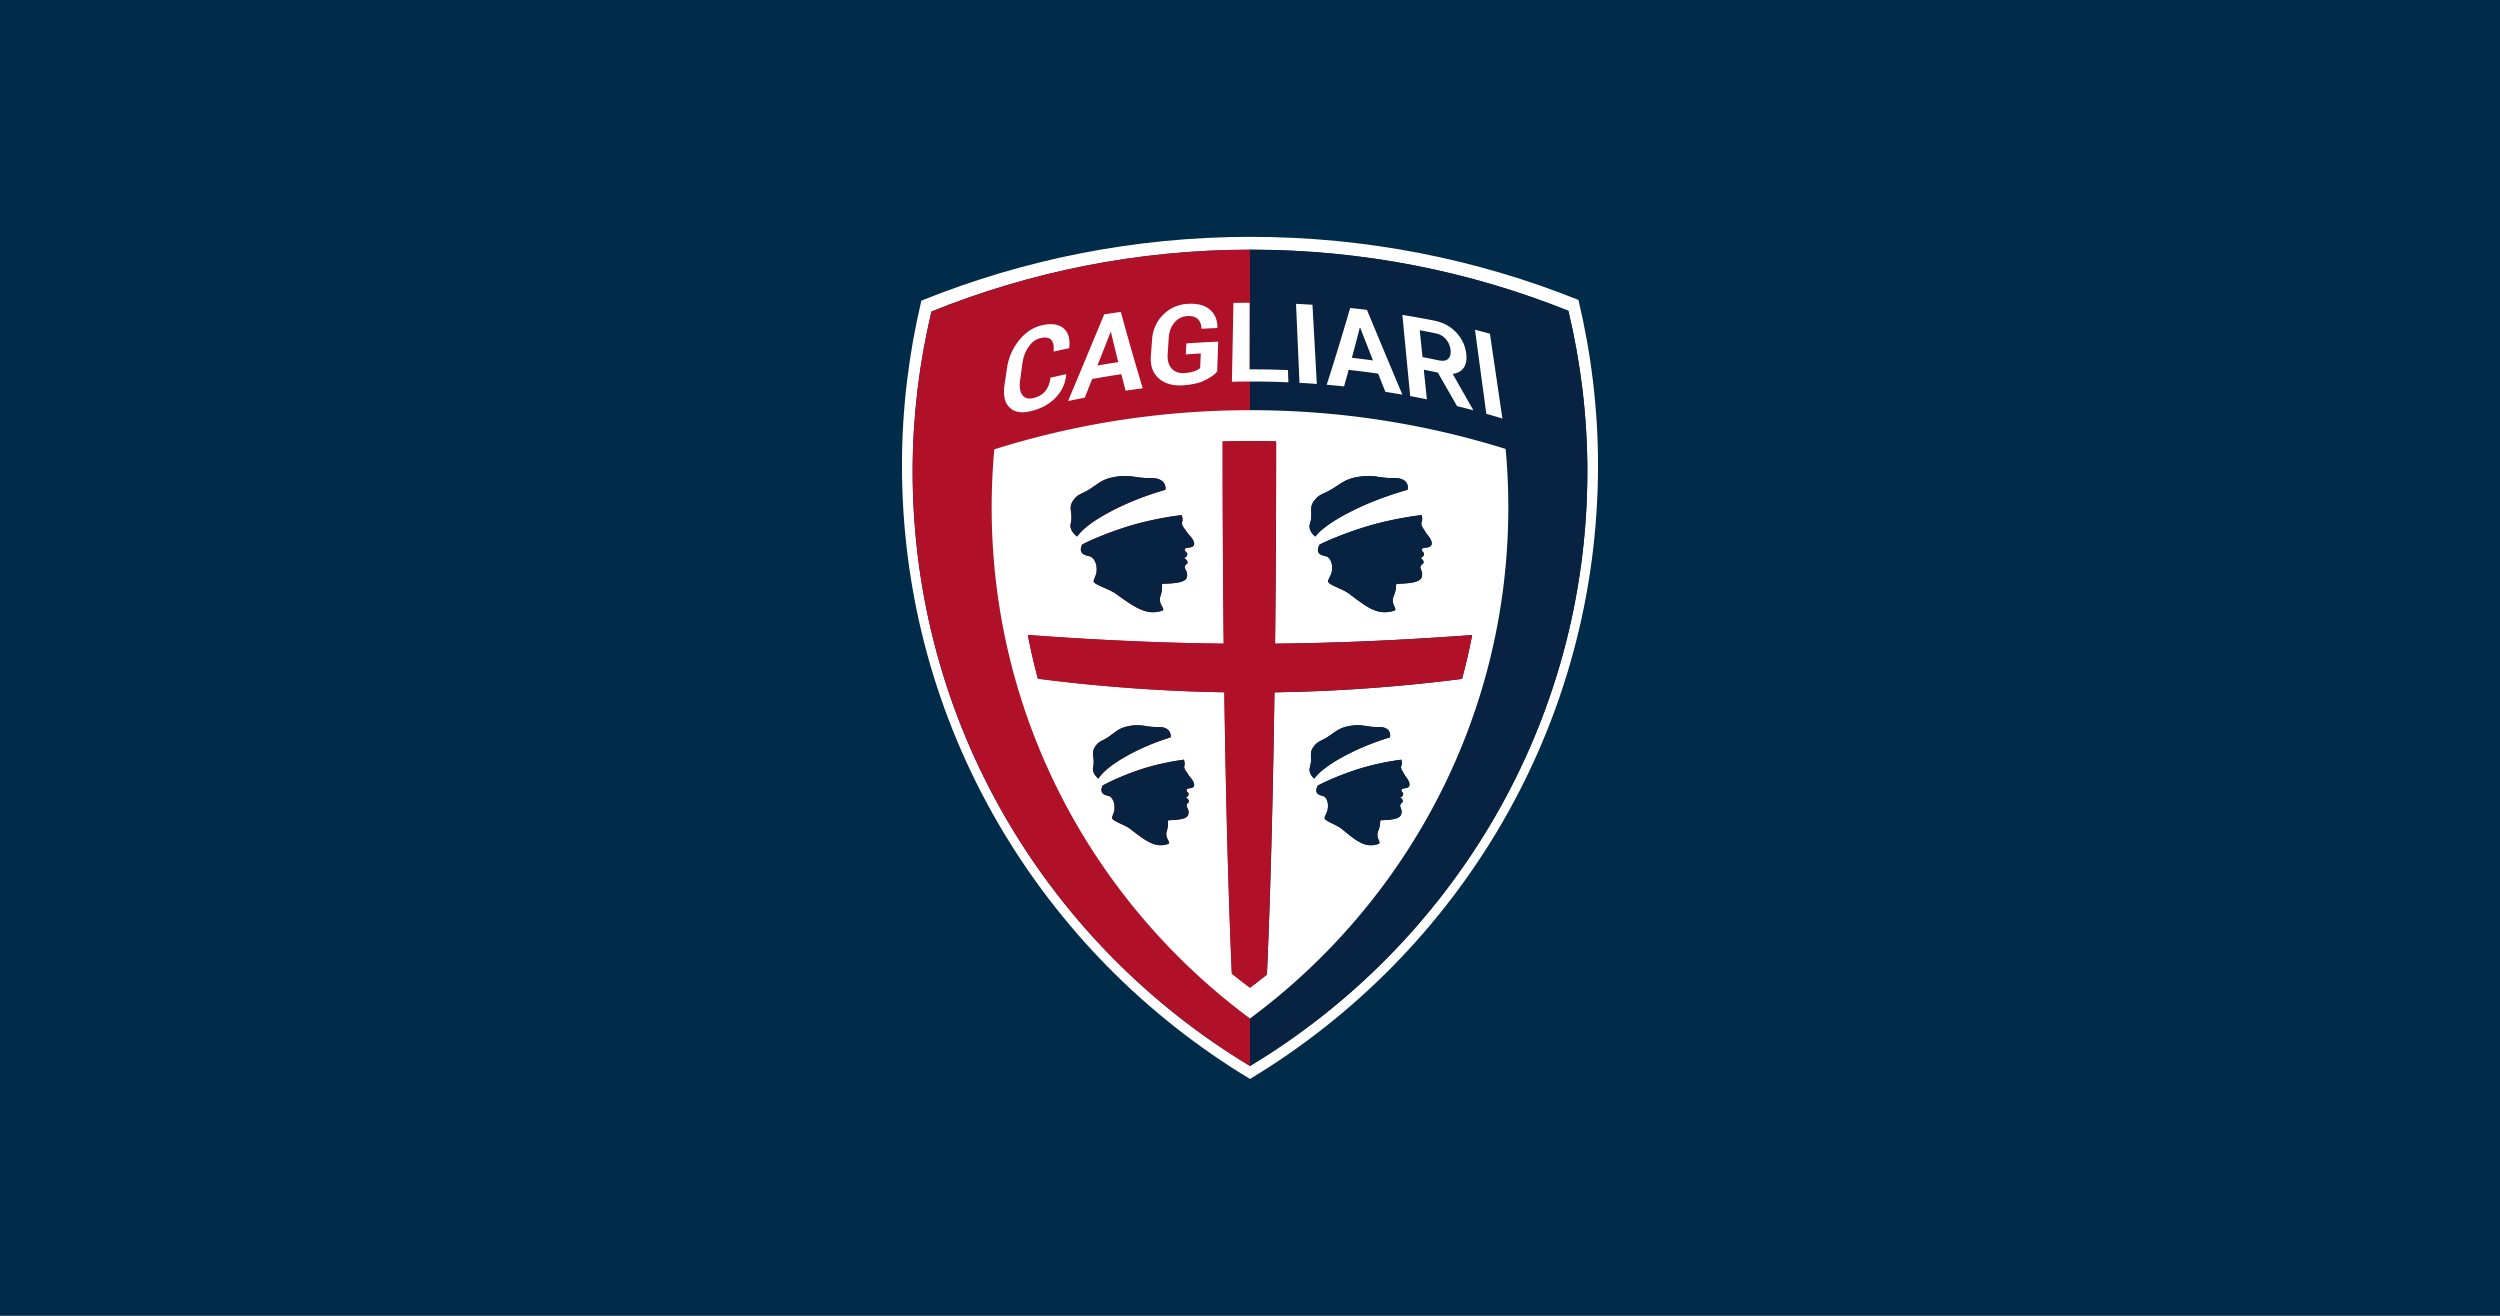
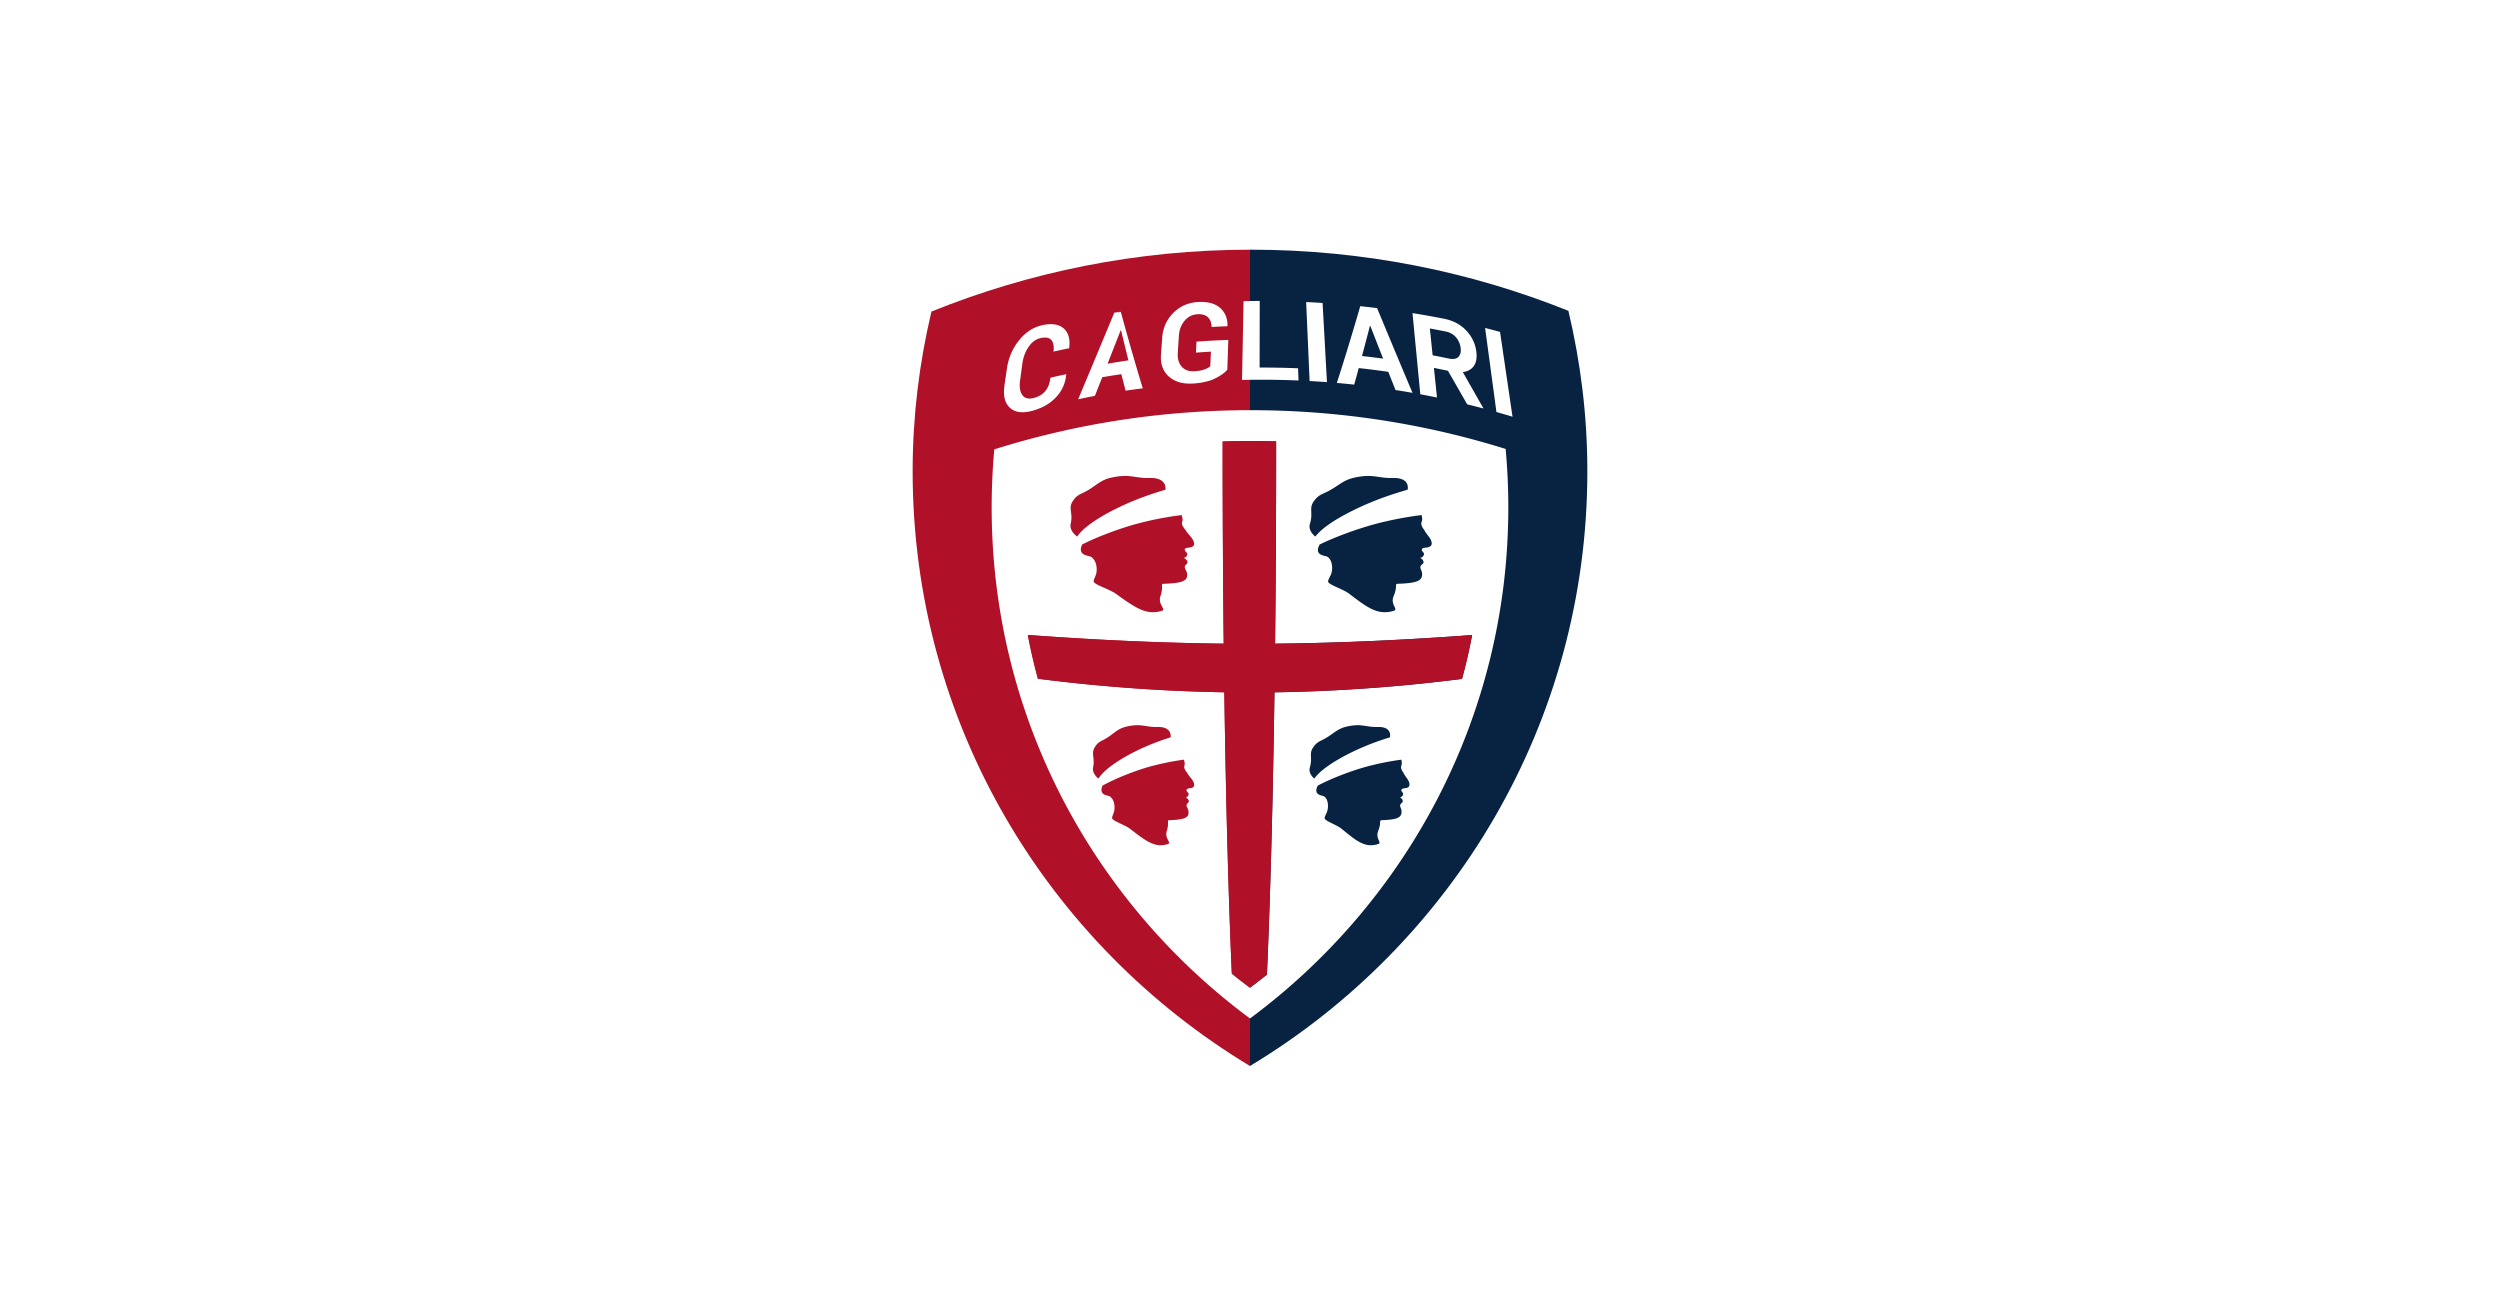
<svg xmlns="http://www.w3.org/2000/svg" viewBox="0 0 950 500">
-   <path d="M0 500h950V0H0z" class="mono" style="fill:#002b49" />
-   <path d="M475.23 90c-44.268 0-86.479 8.658-125.11 24.248-4.77 20.124-7.373 41.077-7.373 62.643 0 98.815 52.972 185.34 132.25 233.11 79.28-47.77 132.25-134.29 132.25-233.11 0-21.665-2.627-42.713-7.44-62.918C561.328 98.523 519.283 90 475.228 90zm-.232 4.879h.224c42.707 0 83.467 8.263 120.77 23.24 4.666 19.586 7.21 39.989 7.21 60.992 0 95.788-51.352 179.66-128.2 225.97v.004q-.002-.001-.003-.002c-76.85-46.308-128.2-130.18-128.2-225.97 0-20.908 2.522-41.221 7.149-60.727 37.38-15.088 78.22-23.476 121.05-23.506v-.002z" style="fill:#fff" />
  <path class="mono" d="M475.22 94.879h-.224v310.2c76.852-46.305 128.2-130.18 128.2-225.97 0-21.004-2.542-41.406-7.208-60.992-37.303-14.977-78.063-23.241-120.77-23.241" style="fill:#082242" />
  <path class="mono" d="M475 94.881c-42.833.03-83.674 8.419-121.05 23.507-4.627 19.505-7.148 39.818-7.148 60.726 0 95.786 51.35 179.66 128.2 225.97z" style="fill:#b01028" />
  <path d="M475.22 155.87c-33.944 0-66.658 5.226-97.385 14.883a243 243 0 0 0-1.002 22.07c0 79.502 38.584 150.05 98.164 194.2 59.581-44.152 98.162-114.7 98.162-194.2 0-7.492-.344-14.902-1.014-22.221-30.595-9.564-63.152-14.732-96.926-14.732zm-.023 11.701c3.26 0 6.502.065 9.732.17.003 1.038.004 2.072.004 3.113 0 25.594-.142 50.334-.402 73.736 27.093-.26 52.525-1.623 74.88-3.277a214 214 0 0 1-3.847 16.664c-21.473 2.745-45.63 4.719-71.27 5.102-.601 41.789-1.592 78.563-2.863 107.27a221 221 0 0 1-6.434 4.976 217 217 0 0 1-6.906-5.36c-1.262-28.65-2.253-65.29-2.848-106.9-25.487-.418-49.493-2.404-70.828-5.15a213 213 0 0 1-3.84-16.637c22.218 1.651 47.493 3.018 74.434 3.305-.26-23.402-.402-48.135-.402-73.727v-3.086c3.517-.125 7.046-.197 10.59-.197zm-48.29 13.303q.614-.018 1.174 0c1.499.045 2.756.262 4.102.453 1.349.192 2.783.36 4.64.309 3.479-.099 4.992 1.015 5.635 2.154.64 1.137.416 2.299.416 2.299-1.21.359-2.583.777-4.088 1.267-1.5.49-3.138 1.057-4.873 1.706s-3.567 1.384-5.472 2.218a101 101 0 0 0-5.895 2.819c-3.364 1.75-5.87 3.305-7.742 4.638-1.875 1.334-3.12 2.446-3.96 3.313s-1.275 1.49-1.532 1.84c0 0-3.077-2.13-2.45-4.848.491-2.126.227-3.583.075-4.87-.153-1.285-.187-2.397.77-3.83.95-1.423 1.74-2.01 2.73-2.53s2.18-.973 3.941-2.121c1.442-.94 2.545-1.802 3.756-2.532s2.528-1.322 4.397-1.716c1.731-.368 3.146-.53 4.377-.569zm92.446 0q.615-.018 1.175 0c1.493.045 2.73.26 4.061.451 1.33.192 2.754.36 4.617.309 3.484-.096 4.911 1.017 5.455 2.156.548 1.136.223 2.299.223 2.299-1.241.356-2.65.775-4.193 1.265-1.547.49-3.232 1.056-5.02 1.705a117 117 0 0 0-5.66 2.221 109 109 0 0 0-6.131 2.815c-3.514 1.752-6.149 3.308-8.135 4.642-1.989 1.334-3.322 2.445-4.234 3.313-.915.867-1.408 1.488-1.692 1.838 0 0-2.894-2.128-2.039-4.846.67-2.126.526-3.583.485-4.87-.045-1.285.012-2.398 1.091-3.833 1.071-1.42 1.91-2.01 2.946-2.528 1.035-.52 2.258-.975 4.115-2.12 1.522-.94 2.7-1.802 3.975-2.532 1.27-.73 2.636-1.322 4.54-1.717 1.764-.367 3.187-.53 4.42-.568zm-70.33 14.857c.314 1.008.463 1.887.265 2.377-.616 1.525 1.08 2.967 1.414 3.604.338.637 1.715 2.151 1.924 2.423 1.065 1.373 1.579 2.775.727 3.412-.79.79-2.615.363-3.045.99-.518.757.855 1.465.861 1.878.018 1.447-1.38 1.567-1.342 1.582.604.236 2.105 1.51 1.1 2.324-1.603 1.292-.054 1.983.158 3.709.162 1.328-.232 2.22-1.578 2.808-1.346.59-3.645.873-7.309.998-1.384.045.08.88-1.218 4.65-1.14 3.312 2.402 5.064.482 5.636-1.929.577-3.66.66-5.394.31-1.732-.35-3.468-1.13-5.403-2.281-1.938-1.154-4.075-2.677-6.617-4.508-1.223-.879-3.105-1.683-4.783-2.422-1.681-.741-3.158-1.414-3.565-2.027-.406-.61.47-1.7.877-3.287.407-1.591.186-4.946-1.97-6.3-.485-.309-2.093-.431-2.975-1.06-.882-.628-1.34-1.684-.406-3.634 0 0 .685-.37 1.992-.987s3.23-1.48 5.709-2.47c2.48-.99 5.512-2.105 9.035-3.227 2.64-.84 5.278-1.544 7.748-2.121a126.026 126.026 0 0 1 11.51-2.144c1.148-.159 1.803-.233 1.803-.233m91.195 0c.23 1.008.305 1.887.066 2.377-.742 1.525.832 2.967 1.113 3.604s1.529 2.148 1.717 2.423c.942 1.367 1.339 2.775.436 3.412-.859.79-2.639.356-3.123.987-.587.76.73 1.468.703 1.88-.105 1.448-1.517 1.568-1.48 1.583.585.239 1.988 1.507.911 2.324-1.72 1.298-.223 1.983-.154 3.709.05 1.325-.426 2.22-1.822 2.808-1.397.59-3.72.873-7.393.998-1.39.045.015.877-1.603 4.65-1.418 3.312 1.971 5.064.004 5.636-1.98.577-3.716.66-5.42.31-1.702-.35-3.373-1.133-5.21-2.285-1.839-1.151-3.848-2.674-6.238-4.504-1.145-.88-2.967-1.683-4.582-2.422-1.618-.741-3.038-1.414-3.394-2.027-.356-.61.615-1.7 1.156-3.287.538-1.591.54-4.982-1.443-6.301-.452-.302-2.052-.43-2.883-1.059-.829-.628-1.197-1.686-.1-3.636 0 0 .719-.369 2.076-.985s3.355-1.48 5.918-2.47a144 144 0 0 1 9.305-3.227 110 110 0 0 1 7.932-2.121c2.518-.58 4.855-1.038 6.86-1.39 2-.35 3.664-.598 4.827-.757 1.16-.158 1.82-.23 1.82-.23m-107.75 79.85c.705.012 1.343.073 1.96.156 1.648.219 3.16.587 5.442.518 2.85-.087 4.094.898 4.623 1.9.53 1.002.344 2.028.344 2.028-.99.317-2.115.677-3.344 1.11a95 95 0 0 0-3.99 1.503 84 84 0 0 0-4.479 1.959 78 78 0 0 0-4.818 2.478c-2.755 1.544-4.797 2.915-6.328 4.09-1.529 1.176-2.546 2.16-3.23 2.922-.686.763-1.043 1.31-1.249 1.617 0 0-2.527-1.872-2.021-4.267.391-1.875.167-3.162.039-4.295s-.162-2.111.619-3.373c.774-1.253 1.418-1.771 2.228-2.229.808-.457 1.783-.858 3.225-1.869 1.175-.825 2.078-1.587 3.068-2.23s2.07-1.168 3.598-1.518c1.772-.402 3.136-.52 4.312-.5zm83.727 0a16 16 0 0 1 1.947.156c1.63.219 3.107.587 5.398.518 2.86-.087 4.018.898 4.463 1.9.443 1.002.172 2.028.172 2.028-1.017.317-2.173.677-3.441 1.11-1.265.435-2.643.932-4.112 1.503a93 93 0 0 0-4.644 1.959 88 88 0 0 0-5.031 2.478c-2.88 1.544-5.043 2.915-6.67 4.09-1.63 1.176-2.727 2.16-3.475 2.922-.75.763-1.151 1.31-1.385 1.617 0 0-2.368-1.872-1.662-4.267.55-1.875.435-3.162.403-4.295-.036-1.134.013-2.111.898-3.373.882-1.253 1.57-1.771 2.42-2.229.85-.457 1.85-.858 3.375-1.869 1.247-.825 2.216-1.587 3.26-2.23s2.166-1.168 3.73-1.518c1.806-.402 3.18-.52 4.354-.5zm-66.301 13.096c.257.888.384 1.661.222 2.092-.502 1.346.891 2.614 1.166 3.174.275.562 1.408 1.883 1.578 2.134.933 1.22 1.2 2.444.596 3.006-.646.601-2.134.318-2.484.871-.428.673.699 1.293.705 1.655.018 1.277-1.128 1.384-1.098 1.396.5.213 1.732 1.33.906 2.045-1.3 1.134-.04 1.747.137 3.27.135 1.169-.189 1.955-1.29 2.472-1.1.52-2.98.772-5.974.883-1.133.039.072.767-.984 4.09-.924 2.922 1.974 4.463.404 4.969-1.576.508-2.99.58-4.408.271-1.415-.311-2.835-.998-4.42-2.012-1.585-1.013-3.337-2.354-5.422-3.966-1.002-.778-2.542-1.49-3.918-2.14s-2.587-1.242-2.922-1.78c-.335-.542.372-1.496.701-2.899.326-1.4.18-4.344-1.632-5.552-.386-.26-1.714-.379-2.438-.932s-1.1-1.483-.344-3.2c0 0 .563-.326 1.627-.87a83 83 0 0 1 4.666-2.174 104 104 0 0 1 7.387-2.842c2.88-.987 5.759-1.758 8.313-2.344a100 100 0 0 1 6.379-1.248 65 65 0 0 1 2.546-.369zm82.619 0c.182.888.248 1.661.05 2.092-.613 1.346.67 2.614.897 3.174.23.562 1.247 1.883 1.396 2.134.829 1.22 1 2.441.348 3.006-.703.607-2.166.315-2.566.871-.482.673.599 1.293.572 1.655-.09 1.277-1.243 1.384-1.213 1.396.481.213 1.623 1.324.734 2.045-1.405 1.14-.195 1.747-.144 3.27.036 1.169-.35 1.955-1.496 2.472-1.143.52-3.045.772-6.047.883-1.137.039.004.767-1.33 4.09-1.173 2.922 1.6 4.463-.012 4.969-1.621.508-3.042.58-4.43.271-1.393-.311-2.754-.998-4.256-2.012-1.498-1.013-3.137-2.354-5.084-3.966-.936-.778-2.423-1.49-3.742-2.14-1.322-.651-2.481-1.242-2.771-1.78-.29-.542.501-1.496.947-2.899.446-1.4.497-4.374-1.16-5.552-.362-.255-1.683-.379-2.362-.932-.676-.553-.976-1.483-.076-3.2 0 0 .59-.326 1.703-.87a91 91 0 0 1 4.848-2.174 112 112 0 0 1 7.625-2.842 86 86 0 0 1 6.5-1.87c2.067-.51 3.98-.91 5.621-1.218a93 93 0 0 1 5.447-.873z" style="fill:#fff" />
  <path class="mono" d="M559.41 241.32c-22.355 1.654-47.788 3.018-74.881 3.278.26-23.402.4-48.141.4-73.735 0-1.041 0-2.076-.002-3.114-3.23-.104-6.472-.17-9.732-.17-3.544 0-7.073.072-10.59.197v3.087c0 25.59.14 50.324.4 73.726-26.94-.287-52.213-1.654-74.431-3.305a213 213 0 0 0 3.84 16.637c21.336 2.746 45.342 4.731 70.829 5.15.595 41.61 1.585 78.248 2.847 106.9a217 217 0 0 0 6.905 5.36 221 221 0 0 0 6.433-4.977c1.271-28.705 2.264-65.478 2.866-107.27 25.639-.383 49.795-2.357 71.268-5.102a214 214 0 0 0 3.849-16.664" style="fill:#b01028" />
-   <path d="M395.91 123.61a14.4 14.4 0 0 0-3.236 1.172 15.2 15.2 0 0 0-2.9 1.93 19 19 0 0 0-2.59 2.679 22 22 0 0 0-2.13 3.209 21.6 21.6 0 0 0-1.51 3.502 22.4 22.4 0 0 0-.889 3.777l-.47 3.2c-.14.96-.28 1.92-.469 3.2q-.287 1.965-.17 3.58.12 1.613.658 2.874a6.5 6.5 0 0 0 1.498 2.174 6.05 6.05 0 0 0 2.228 1.343q1.266.436 2.83.401 1.565-.033 3.424-.523a22 22 0 0 0 3.478-1.215 18 18 0 0 0 3.023-1.704q1.396-.98 2.557-2.21a15.4 15.4 0 0 0 1.983-2.602q.82-1.374 1.307-2.892.484-1.521.637-3.194l-.03-.12c-1.2.254-2.093.455-2.99.652-.895.2-1.789.404-2.98.679-.119 1.047-.337 1.986-.66 2.829a8 8 0 0 1-1.265 2.222 7.1 7.1 0 0 1-1.9 1.627c-.741.443-1.596.787-2.556 1.035-.966.248-1.807.284-2.522.099q-1.07-.273-1.761-1.209-.685-.934-.903-2.317-.217-1.388.03-3.218c.173-1.274.302-2.231.43-3.189s.255-1.917.428-3.19a15.8 15.8 0 0 1 .828-3.401 13.5 13.5 0 0 1 1.51-2.949c.617-.91 1.293-1.642 2.037-2.201s1.559-.945 2.438-1.154q1.47-.35 2.515-.183c.694.108 1.247.389 1.65.834.408.45.683 1.041.83 1.783q.214 1.11.038 2.665c1.173-.264 2.058-.455 2.943-.646a343 343 0 0 1 2.96-.616l.055-.138q.318-2.571-.234-4.438-.549-1.871-1.947-3.039a6.2 6.2 0 0 0-2.153-1.166q-1.224-.39-2.736-.38-1.516.01-3.314.428m26.835-4.63c.948-.14 1.9-.278 3.167-.455.395 1.457.769 2.824 1.128 4.119s.7 2.52 1.028 3.702c.332 1.181.652 2.318.97 3.43.313 1.113.624 2.202.935 3.29.314 1.089.628 2.177.951 3.287a847.703 847.703 0 0 0 2.094 7.115c.383 1.292.792 2.65 1.232 4.097-1.31.165-2.29.293-3.269.428-.978.131-1.956.269-3.257.46l-.813-3.13-.805-3.135c-1.489.224-2.724.416-3.878.601-1.152.185-2.223.365-3.37.56a361 361 0 0 0-3.847.684c-.556 1.409-.972 2.47-1.39 3.53-.42 1.06-.838 2.123-1.4 3.54-1.28.251-2.237.446-3.194.643-.954.198-1.908.395-3.18.67.626-1.486 1.212-2.889 1.771-4.223.562-1.336 1.095-2.608 1.606-3.828.512-1.223 1.002-2.392 1.48-3.538.476-1.145.943-2.26 1.403-3.364.46-1.107.918-2.198 1.376-3.302.457-1.1.92-2.207 1.39-3.34.473-1.134.955-2.294 1.454-3.497l1.558-3.75 1.705-4.112c1.259-.198 2.207-.341 3.155-.482m-1.764 19.257c1.187-.194 2.377-.383 3.971-.622a1000 1000 0 0 1-1.842-7.462c-.29-1.187-.598-2.46-.963-3.992-.05.009-.078.012-.129.02-.493 1.266-.93 2.375-1.333 3.407l-1.152 2.937-1.157 2.946a1079 1079 0 0 1-1.352 3.433c1.579-.275 2.766-.472 3.957-.667m29.617-3.556c1.142-.083 1.994-.143 2.853-.2.855-.057 1.71-.11 2.853-.177-.051 1.113-.087 1.944-.126 2.779-.039.831-.075 1.666-.128 2.775-.497.452-1.212.853-2.154 1.2-.936.35-2.168.577-3.687.69q-1.611.125-2.853-.302a4.9 4.9 0 0 1-2.12-1.411c-.587-.655-1.003-1.436-1.257-2.336q-.377-1.354-.266-3.071l.21-3.17c.06-.951.122-1.903.206-3.17q.108-1.691.643-3.108a9 9 0 0 1 1.49-2.569c.64-.762 1.354-1.355 2.152-1.77a6.6 6.6 0 0 1 2.644-.73q1.368-.094 2.39.188 1.024.283 1.702.936c.906.874 1.384 2.106 1.426 3.697 1.196-.069 2.094-.11 2.99-.156.898-.041 1.795-.08 2.989-.125.017-.051.03-.075.047-.126.027-1.447-.203-2.745-.679-3.894a8 8 0 0 0-2.18-2.99 8.1 8.1 0 0 0-2.252-1.37q-1.277-.525-2.865-.727-1.584-.201-3.481-.072a15 15 0 0 0-3.457.637c-1.086.338-2.109.808-3.066 1.4s-1.85 1.307-2.68 2.15a14.7 14.7 0 0 0-2.126 2.725 14.3 14.3 0 0 0-1.384 3.11 15.5 15.5 0 0 0-.64 3.478c-.093 1.268-.165 2.216-.234 3.164-.069.952-.14 1.9-.233 3.165q-.135 1.84.162 3.403a9.2 9.2 0 0 0 1.025 2.85 8.9 8.9 0 0 0 1.905 2.303 9.8 9.8 0 0 0 2.623 1.633q1.453.615 3.18.84c1.15.15 2.398.174 3.732.07q2.364-.184 4.342-.653c1.978-.469 2.51-.727 3.562-1.244q1.584-.77 2.755-1.609c1.17-.839 1.423-1.142 1.929-1.752l.128-3.936c.038-1.172.075-2.261.11-3.434.04-1.172.082-2.428.13-3.932a320 320 0 0 0-7.875.385c-1.253.075-2.596.162-4.205.279-.045.837-.08 1.462-.117 2.087-.033.628-.065 1.253-.113 2.09m24.246-15.578-.01 3.615-.002 3.35c-.003 1.091-.006 2.168-.006 3.26-.003 1.091-.003 2.198-.006 3.35-.003 1.15-.003 2.347-.006 3.615s-.003 2.614-.006 4.061c1.465-.006 2.748 0 3.938.012 1.188.01 2.285.027 3.38.048 1.097.021 2.192.048 3.376.084 1.188.033 2.465.078 3.921.138.03.927.057 1.62.08 2.317l.085 2.318a310 310 0 0 0-7.45-.23 310 310 0 0 0-6.532-.063c-1.115 0-2.273.006-3.508.018-1.232.012-2.545.033-3.975.066.027-1.499.054-2.904.081-4.235.024-1.334.051-2.599.075-3.813.024-1.217.045-2.387.069-3.532.02-1.149.045-2.27.066-3.395.02-1.121.042-2.246.065-3.39.021-1.15.042-2.319.066-3.536l.075-3.813c.027-1.334.054-2.737.08-4.235 1.236-.024 2.16-.039 3.081-.048.924-.012 1.845-.018 3.069-.02-.003 1.444-.006 2.79-.006 4.058m18.96 26.372c1.323.072 2.312.131 3.3.197.99.063 1.973.132 3.29.23-.085-1.504-.162-2.915-.237-4.255-.072-1.34-.144-2.608-.21-3.831-.068-1.224-.131-2.399-.197-3.55-.063-1.152-.125-2.28-.185-3.41l-.189-3.406c-.062-1.155-.128-2.327-.194-3.55-.069-1.223-.138-2.491-.212-3.831-.072-1.34-.153-2.752-.234-4.256-1.253-.08-2.186-.138-3.125-.191-.936-.054-1.875-.105-3.12-.165.067 1.501.126 2.907.183 4.244.06 1.337.117 2.605.17 3.822.051 1.22.105 2.393.156 3.54.048 1.152.099 2.277.147 3.401.048 1.128.098 2.252.15 3.404.05 1.148.1 2.32.155 3.54.05 1.218.107 2.486.167 3.823.057 1.334.12 2.742.186 4.244m22.445-28.092c.957.107 1.917.218 3.19.376l1.673 4.023c.529 1.277 1.034 2.494 1.525 3.67.487 1.175.963 2.308 1.423 3.418.464 1.11.913 2.192 1.364 3.269a2631 2631 0 0 0 2.725 6.51c.466 1.12.95 2.265 1.45 3.458.503 1.193 1.023 2.431 1.57 3.735s1.122 2.67 1.735 4.124a254 254 0 0 0-3.224-.55c-.97-.161-1.941-.32-3.236-.52-.55-1.388-.963-2.426-1.373-3.463l-1.364-3.452c-1.489-.215-2.733-.386-3.896-.541-1.164-.153-2.246-.29-3.413-.43a281 281 0 0 0-3.918-.458c-.344 1.256-.604 2.2-.864 3.143s-.52 1.887-.873 3.143a320 320 0 0 0-6.6-.637c.472-1.456.908-2.823 1.321-4.121s.799-2.53 1.17-3.715c.37-1.184.723-2.323 1.067-3.439.347-1.118.682-2.21 1.014-3.305a947.296 947.296 0 0 0 4.334-14.589c1.28.135 2.24.24 3.2.35m1.48 19.058c1.202.15 2.405.305 4.005.523-.494-1.253-.922-2.345-1.32-3.358l-1.127-2.883-1.124-2.88c-.395-1.008-.82-2.094-1.301-3.335l-.129-.015a723 723 0 0 1-1.04 3.996c-.312 1.19-.599 2.294-.916 3.484-.314 1.187-.655 2.461-1.065 3.992 1.61.18 2.815.326 4.017.476m39.429-2.12a14.3 14.3 0 0 0-.679-2.922 14 14 0 0 0-1.277-2.674 15 15 0 0 0-1.87-2.425 14.5 14.5 0 0 0-2.365-2.028 14.7 14.7 0 0 0-2.79-1.493q-1.498-.614-3.215-.954a346.19 346.19 0 0 0-7.836-1.456 374 374 0 0 0-4.228-.706c.149 1.54.29 2.988.421 4.36.132 1.373.254 2.674.377 3.927l.35 3.64.338 3.493c.11 1.158.221 2.315.335 3.493l.35 3.64.38 3.927c.131 1.372.269 2.82.418 4.36 1.271.236 2.222.419 3.173.607.948.186 1.9.374 3.162.634-.153-1.498-.285-2.751-.401-3.918-.123-1.169-.236-2.252-.356-3.42-.12-1.167-.248-2.417-.404-3.919a332.125 332.125 0 0 1 5.335 1.095c.724 1.259 1.358 2.368 1.95 3.397.593 1.032 1.14 1.986 1.687 2.943s1.095 1.914 1.693 2.955c.595 1.04 1.244 2.165 1.98 3.454 1.247.302 2.177.538 3.107.775.93.236 1.86.475 3.095.804a9383.126 9383.126 0 0 0-3.957-6.953c-.591-1.038-1.175-2.07-1.812-3.188l-2.093-3.685c1.22-.158 2.252-.544 3.083-1.181q1.325-1.015 1.83-2.659c.342-1.097.41-2.407.219-3.924m-6.834 2.01c-.762.763-1.995.951-3.702.59a242 242 0 0 0-3.03-.629c-.91-.185-1.821-.364-3.041-.6-.141-1.359-.26-2.492-.368-3.55l-.32-3.096-.365-3.547a313 313 0 0 1 5.993 1.157c.85.17 1.603.449 2.267.829q.997.569 1.726 1.447.726.876 1.157 1.887.431 1.008.565 2.142.261 2.227-.882 3.37m13.021-10.282c.852.227 1.702.455 2.826.763l.67 4.557c.212 1.436.41 2.794.601 4.104.195 1.31.38 2.569.563 3.804.182 1.232.358 2.443.538 3.651.176 1.209.356 2.417.535 3.652l.562 3.801c.192 1.31.39 2.668.602 4.103s.433 2.946.672 4.558a306.016 306.016 0 0 0-6.116-1.788l-.607-4.516-.547-4.067c-.176-1.298-.347-2.546-.511-3.769l-.488-3.618-.484-3.62c-.168-1.222-.335-2.47-.512-3.767-.173-1.298-.356-2.644-.547-4.068l-.61-4.516c1.148.29 2.004.512 2.853.736" style="fill:#fff" />
-   <path class="mono" d="M426.91 180.88c-1.23.039-2.645.2-4.377.568-1.87.395-3.185.987-4.396 1.717s-2.315 1.592-3.756 2.531c-1.762 1.149-2.952 1.601-3.942 2.121s-1.78 1.108-2.73 2.532c-.957 1.432-.922 2.544-.77 3.83s.416 2.743-.074 4.869c-.628 2.718 2.45 4.848 2.45 4.848.256-.35.69-.973 1.53-1.84s2.086-1.979 3.961-3.313c1.872-1.334 4.378-2.889 7.742-4.638a101 101 0 0 1 5.895-2.819c1.905-.834 3.738-1.57 5.473-2.219s3.371-1.214 4.873-1.705c1.504-.49 2.876-.908 4.088-1.267 0 0 .224-1.163-.416-2.3-.643-1.139-2.157-2.252-5.635-2.153-1.857.05-3.292-.118-4.64-.309s-2.604-.408-4.102-.453a19 19 0 0 0-1.174 0zm92.445 0c-1.233.039-2.657.2-4.42.568-1.905.395-3.27.987-4.54 1.717-1.275.73-2.453 1.592-3.975 2.531-1.858 1.146-3.08 1.601-4.116 2.121-1.034.518-1.874 1.107-2.945 2.528-1.08 1.435-1.137 2.548-1.092 3.834.042 1.286.186 2.743-.484 4.869-.856 2.718 2.039 4.846 2.039 4.846.284-.35.776-.97 1.691-1.838.912-.868 2.246-1.979 4.235-3.313 1.986-1.334 4.62-2.89 8.135-4.642a109 109 0 0 1 6.13-2.815 117 117 0 0 1 5.66-2.22 130 130 0 0 1 5.02-1.706c1.543-.49 2.952-.91 4.194-1.265 0 0 .324-1.163-.223-2.299-.544-1.14-1.971-2.252-5.455-2.156-1.863.05-3.287-.117-4.617-.309s-2.569-.406-4.061-.451a19 19 0 0 0-1.176 0zm-70.33 14.857s-.654.074-1.803.232a126 126 0 0 0-11.51 2.145 103 103 0 0 0-7.747 2.121 134 134 0 0 0-9.036 3.227c-2.479.99-4.402 1.854-5.709 2.47s-1.992.987-1.992.987c-.933 1.95-.476 3.006.406 3.634.883.628 2.49.751 2.975 1.06 2.156 1.354 2.377 4.709 1.97 6.3-.406 1.588-1.283 2.677-.876 3.287.407.613 1.883 1.286 3.564 2.027 1.678.739 3.56 1.543 4.783 2.422 2.543 1.83 4.68 3.354 6.618 4.508 1.935 1.151 3.67 1.931 5.402 2.281 1.735.35 3.465.267 5.394-.31 1.92-.572-1.621-2.324-.482-5.635 1.298-3.771-.166-4.606 1.219-4.65 3.663-.126 5.963-.41 7.308-.999 1.346-.589 1.74-1.48 1.579-2.808-.213-1.726-1.762-2.417-.159-3.71 1.005-.813-.495-2.087-1.1-2.323-.038-.015 1.36-.135 1.343-1.582-.006-.413-1.38-1.12-.862-1.877.43-.628 2.256-.201 3.045-.99.852-.638.338-2.04-.726-3.413-.21-.272-1.586-1.787-1.924-2.424-.335-.637-2.03-2.078-1.414-3.603.197-.49.048-1.37-.266-2.377m91.195 0s-.66.072-1.82.23c-1.164.159-2.828.406-4.828.756-2.004.353-4.342.81-6.86 1.39-2.521.578-5.219 1.282-7.931 2.122a144 144 0 0 0-9.305 3.227c-2.563.99-4.56 1.854-5.918 2.47a54 54 0 0 0-2.076.985c-1.098 1.95-.73 3.008.1 3.636s2.43.757 2.882 1.059c1.983 1.319 1.982 4.71 1.444 6.3-.542 1.589-1.513 2.678-1.157 3.288.356.613 1.777 1.285 3.395 2.027 1.615.739 3.436 1.543 4.582 2.422 2.39 1.83 4.399 3.353 6.238 4.504 1.836 1.151 3.507 1.935 5.21 2.285 1.704.35 3.44.267 5.419-.31 1.968-.572-1.422-2.324-.004-5.635 1.618-3.774.213-4.606 1.603-4.65 3.673-.126 5.996-.41 7.393-.999s1.873-1.483 1.822-2.808c-.068-1.726-1.565-2.411.155-3.71 1.076-.816-.326-2.084-.912-2.323-.036-.015 1.375-.135 1.48-1.582.027-.413-1.29-1.122-.703-1.881.484-.631 2.265-.197 3.123-.987.903-.637.506-2.045-.436-3.412-.188-.275-1.435-1.787-1.716-2.424s-1.855-2.078-1.114-3.603c.24-.49.164-1.37-.066-2.377m-107.75 79.85c-1.176-.02-2.54.098-4.312.5-1.529.35-2.608.875-3.598 1.518s-1.893 1.405-3.068 2.23c-1.442 1.01-2.418 1.412-3.225 1.87-.81.457-1.454.975-2.229 2.228-.78 1.262-.747 2.24-.619 3.373s.353 2.42-.039 4.295c-.505 2.395 2.022 4.267 2.022 4.267.206-.308.563-.854 1.248-1.617s1.702-1.746 3.23-2.922c1.531-1.175 3.574-2.547 6.328-4.09a78 78 0 0 1 4.819-2.478 84 84 0 0 1 4.478-1.96 96 96 0 0 1 3.99-1.501c1.23-.434 2.354-.795 3.344-1.112 0 0 .186-1.025-.344-2.027-.529-1.002-1.772-1.987-4.623-1.9-2.281.068-3.793-.3-5.441-.518a17 17 0 0 0-1.96-.156zm83.727 0c-1.174-.02-2.548.098-4.353.5-1.565.35-2.687.875-3.731 1.518s-2.013 1.405-3.26 2.23c-1.525 1.01-2.525 1.412-3.375 1.87-.85.457-1.537.975-2.42 2.228-.885 1.262-.934 2.24-.898 3.373.033 1.133.148 2.42-.402 4.295-.706 2.395 1.662 4.267 1.662 4.267.233-.308.634-.854 1.384-1.617.748-.763 1.845-1.746 3.475-2.922 1.627-1.175 3.79-2.547 6.67-4.09a88 88 0 0 1 5.031-2.478 93 93 0 0 1 4.645-1.96 107 107 0 0 1 4.11-1.501c1.269-.434 2.426-.795 3.442-1.112 0 0 .271-1.025-.172-2.027-.445-1.002-1.603-1.987-4.462-1.9-2.291.068-3.769-.3-5.399-.518a16 16 0 0 0-1.947-.156zm-66.301 13.096c-.003 0-.953.112-2.547.37-1.594.256-3.825.661-6.379 1.247s-5.432 1.357-8.312 2.344-5.36 1.968-7.387 2.842a83 83 0 0 0-4.666 2.173c-1.065.545-1.627.872-1.627.872-.757 1.716-.38 2.646.344 3.199s2.051.671 2.437.931c1.813 1.209 1.959 4.153 1.633 5.553-.329 1.403-1.036 2.357-.701 2.898.335.539 1.546 1.13 2.922 1.782 1.375.649 2.916 1.36 3.918 2.138 2.084 1.612 3.837 2.953 5.422 3.967s3.005 1.7 4.42 2.012c1.417.308 2.832.237 4.408-.272 1.57-.505-1.329-2.046-.405-4.968 1.056-3.323-.149-4.051.985-4.09 2.994-.11 4.874-.363 5.974-.883 1.101-.517 1.424-1.303 1.29-2.473-.177-1.522-1.438-2.136-.137-3.27.825-.714-.407-1.832-.906-2.044-.03-.012 1.115-.12 1.097-1.397-.006-.361-1.133-.98-.705-1.654.35-.553 1.839-.27 2.485-.87.604-.563.337-1.787-.596-3.007-.17-.251-1.303-1.572-1.578-2.135-.275-.559-1.669-1.828-1.166-3.173.161-.431.034-1.204-.223-2.092zm82.619 0s-.54.062-1.49.205c-.954.138-2.318.357-3.957.668-1.642.308-3.555.707-5.621 1.219a86 86 0 0 0-6.5 1.869 112 112 0 0 0-7.625 2.842 91 91 0 0 0-4.848 2.174 42 42 0 0 0-1.703.87c-.9 1.717-.6 2.647.076 3.2.679.553 2 .677 2.361.931 1.657 1.179 1.606 4.154 1.16 5.553-.445 1.403-1.237 2.357-.947 2.899.29.538 1.45 1.129 2.772 1.78 1.319.65 2.806 1.362 3.742 2.14 1.947 1.611 3.586 2.952 5.084 3.966 1.501 1.014 2.862 1.701 4.256 2.012 1.388.308 2.809.237 4.43-.272 1.612-.505-1.161-2.046.011-4.968 1.334-3.323.194-4.051 1.33-4.09 3.003-.11 4.905-.363 6.047-.883 1.146-.517 1.532-1.303 1.496-2.473-.05-1.522-1.26-2.13.145-3.269.888-.72-.253-1.833-.734-2.045-.03-.012 1.123-.12 1.213-1.396.026-.362-1.054-.982-.573-1.655.401-.556 1.864-.264 2.567-.87.652-.566.48-1.787-.348-3.007-.15-.25-1.166-1.572-1.397-2.135-.227-.559-1.51-1.828-.896-3.173.197-.431.132-1.204-.05-2.092z" style="fill:#082242" />
+   <path d="M395.91 123.61a14.4 14.4 0 0 0-3.236 1.172 15.2 15.2 0 0 0-2.9 1.93 19 19 0 0 0-2.59 2.679 22 22 0 0 0-2.13 3.209 21.6 21.6 0 0 0-1.51 3.502 22.4 22.4 0 0 0-.889 3.777l-.47 3.2c-.14.96-.28 1.92-.469 3.2q-.287 1.965-.17 3.58.12 1.613.658 2.874a6.5 6.5 0 0 0 1.498 2.174 6.05 6.05 0 0 0 2.228 1.343q1.266.436 2.83.401 1.565-.033 3.424-.523a22 22 0 0 0 3.478-1.215 18 18 0 0 0 3.023-1.704q1.396-.98 2.557-2.21a15.4 15.4 0 0 0 1.983-2.602q.82-1.374 1.307-2.892.484-1.521.637-3.194l-.03-.12c-1.2.254-2.093.455-2.99.652-.895.2-1.789.404-2.98.679-.119 1.047-.337 1.986-.66 2.829a8 8 0 0 1-1.265 2.222 7.1 7.1 0 0 1-1.9 1.627c-.741.443-1.596.787-2.556 1.035-.966.248-1.807.284-2.522.099q-1.07-.273-1.761-1.209-.685-.934-.903-2.317-.217-1.388.03-3.218c.173-1.274.302-2.231.43-3.189s.255-1.917.428-3.19a15.8 15.8 0 0 1 .828-3.401 13.5 13.5 0 0 1 1.51-2.949c.617-.91 1.293-1.642 2.037-2.201s1.559-.945 2.438-1.154q1.47-.35 2.515-.183c.694.108 1.247.389 1.65.834.408.45.683 1.041.83 1.783q.214 1.11.038 2.665c1.173-.264 2.058-.455 2.943-.646a343 343 0 0 1 2.96-.616l.055-.138q.318-2.571-.234-4.438-.549-1.871-1.947-3.039a6.2 6.2 0 0 0-2.153-1.166q-1.224-.39-2.736-.38-1.516.01-3.314.428m26.835-4.63c.948-.14 1.9-.278 3.167-.455.395 1.457.769 2.824 1.128 4.119s.7 2.52 1.028 3.702c.332 1.181.652 2.318.97 3.43.313 1.113.624 2.202.935 3.29.314 1.089.628 2.177.951 3.287a847.703 847.703 0 0 0 2.094 7.115c.383 1.292.792 2.65 1.232 4.097-1.31.165-2.29.293-3.269.428-.978.131-1.956.269-3.257.46l-.813-3.13-.805-3.135c-1.489.224-2.724.416-3.878.601-1.152.185-2.223.365-3.37.56c-.556 1.409-.972 2.47-1.39 3.53-.42 1.06-.838 2.123-1.4 3.54-1.28.251-2.237.446-3.194.643-.954.198-1.908.395-3.18.67.626-1.486 1.212-2.889 1.771-4.223.562-1.336 1.095-2.608 1.606-3.828.512-1.223 1.002-2.392 1.48-3.538.476-1.145.943-2.26 1.403-3.364.46-1.107.918-2.198 1.376-3.302.457-1.1.92-2.207 1.39-3.34.473-1.134.955-2.294 1.454-3.497l1.558-3.75 1.705-4.112c1.259-.198 2.207-.341 3.155-.482m-1.764 19.257c1.187-.194 2.377-.383 3.971-.622a1000 1000 0 0 1-1.842-7.462c-.29-1.187-.598-2.46-.963-3.992-.05.009-.078.012-.129.02-.493 1.266-.93 2.375-1.333 3.407l-1.152 2.937-1.157 2.946a1079 1079 0 0 1-1.352 3.433c1.579-.275 2.766-.472 3.957-.667m29.617-3.556c1.142-.083 1.994-.143 2.853-.2.855-.057 1.71-.11 2.853-.177-.051 1.113-.087 1.944-.126 2.779-.039.831-.075 1.666-.128 2.775-.497.452-1.212.853-2.154 1.2-.936.35-2.168.577-3.687.69q-1.611.125-2.853-.302a4.9 4.9 0 0 1-2.12-1.411c-.587-.655-1.003-1.436-1.257-2.336q-.377-1.354-.266-3.071l.21-3.17c.06-.951.122-1.903.206-3.17q.108-1.691.643-3.108a9 9 0 0 1 1.49-2.569c.64-.762 1.354-1.355 2.152-1.77a6.6 6.6 0 0 1 2.644-.73q1.368-.094 2.39.188 1.024.283 1.702.936c.906.874 1.384 2.106 1.426 3.697 1.196-.069 2.094-.11 2.99-.156.898-.041 1.795-.08 2.989-.125.017-.051.03-.075.047-.126.027-1.447-.203-2.745-.679-3.894a8 8 0 0 0-2.18-2.99 8.1 8.1 0 0 0-2.252-1.37q-1.277-.525-2.865-.727-1.584-.201-3.481-.072a15 15 0 0 0-3.457.637c-1.086.338-2.109.808-3.066 1.4s-1.85 1.307-2.68 2.15a14.7 14.7 0 0 0-2.126 2.725 14.3 14.3 0 0 0-1.384 3.11 15.5 15.5 0 0 0-.64 3.478c-.093 1.268-.165 2.216-.234 3.164-.069.952-.14 1.9-.233 3.165q-.135 1.84.162 3.403a9.2 9.2 0 0 0 1.025 2.85 8.9 8.9 0 0 0 1.905 2.303 9.8 9.8 0 0 0 2.623 1.633q1.453.615 3.18.84c1.15.15 2.398.174 3.732.07q2.364-.184 4.342-.653c1.978-.469 2.51-.727 3.562-1.244q1.584-.77 2.755-1.609c1.17-.839 1.423-1.142 1.929-1.752l.128-3.936c.038-1.172.075-2.261.11-3.434.04-1.172.082-2.428.13-3.932a320 320 0 0 0-7.875.385c-1.253.075-2.596.162-4.205.279-.045.837-.08 1.462-.117 2.087-.033.628-.065 1.253-.113 2.09m24.246-15.578-.01 3.615-.002 3.35c-.003 1.091-.006 2.168-.006 3.26-.003 1.091-.003 2.198-.006 3.35-.003 1.15-.003 2.347-.006 3.615s-.003 2.614-.006 4.061c1.465-.006 2.748 0 3.938.012 1.188.01 2.285.027 3.38.048 1.097.021 2.192.048 3.376.084 1.188.033 2.465.078 3.921.138.03.927.057 1.62.08 2.317l.085 2.318a310 310 0 0 0-7.45-.23 310 310 0 0 0-6.532-.063c-1.115 0-2.273.006-3.508.018-1.232.012-2.545.033-3.975.066.027-1.499.054-2.904.081-4.235.024-1.334.051-2.599.075-3.813.024-1.217.045-2.387.069-3.532.02-1.149.045-2.27.066-3.395.02-1.121.042-2.246.065-3.39.021-1.15.042-2.319.066-3.536l.075-3.813c.027-1.334.054-2.737.08-4.235 1.236-.024 2.16-.039 3.081-.048.924-.012 1.845-.018 3.069-.02-.003 1.444-.006 2.79-.006 4.058m18.96 26.372c1.323.072 2.312.131 3.3.197.99.063 1.973.132 3.29.23-.085-1.504-.162-2.915-.237-4.255-.072-1.34-.144-2.608-.21-3.831-.068-1.224-.131-2.399-.197-3.55-.063-1.152-.125-2.28-.185-3.41l-.189-3.406c-.062-1.155-.128-2.327-.194-3.55-.069-1.223-.138-2.491-.212-3.831-.072-1.34-.153-2.752-.234-4.256-1.253-.08-2.186-.138-3.125-.191-.936-.054-1.875-.105-3.12-.165.067 1.501.126 2.907.183 4.244.06 1.337.117 2.605.17 3.822.051 1.22.105 2.393.156 3.54.048 1.152.099 2.277.147 3.401.048 1.128.098 2.252.15 3.404.05 1.148.1 2.32.155 3.54.05 1.218.107 2.486.167 3.823.057 1.334.12 2.742.186 4.244m22.445-28.092c.957.107 1.917.218 3.19.376l1.673 4.023c.529 1.277 1.034 2.494 1.525 3.67.487 1.175.963 2.308 1.423 3.418.464 1.11.913 2.192 1.364 3.269a2631 2631 0 0 0 2.725 6.51c.466 1.12.95 2.265 1.45 3.458.503 1.193 1.023 2.431 1.57 3.735s1.122 2.67 1.735 4.124a254 254 0 0 0-3.224-.55c-.97-.161-1.941-.32-3.236-.52-.55-1.388-.963-2.426-1.373-3.463l-1.364-3.452c-1.489-.215-2.733-.386-3.896-.541-1.164-.153-2.246-.29-3.413-.43a281 281 0 0 0-3.918-.458c-.344 1.256-.604 2.2-.864 3.143s-.52 1.887-.873 3.143a320 320 0 0 0-6.6-.637c.472-1.456.908-2.823 1.321-4.121s.799-2.53 1.17-3.715c.37-1.184.723-2.323 1.067-3.439.347-1.118.682-2.21 1.014-3.305a947.296 947.296 0 0 0 4.334-14.589c1.28.135 2.24.24 3.2.35m1.48 19.058c1.202.15 2.405.305 4.005.523-.494-1.253-.922-2.345-1.32-3.358l-1.127-2.883-1.124-2.88c-.395-1.008-.82-2.094-1.301-3.335l-.129-.015a723 723 0 0 1-1.04 3.996c-.312 1.19-.599 2.294-.916 3.484-.314 1.187-.655 2.461-1.065 3.992 1.61.18 2.815.326 4.017.476m39.429-2.12a14.3 14.3 0 0 0-.679-2.922 14 14 0 0 0-1.277-2.674 15 15 0 0 0-1.87-2.425 14.5 14.5 0 0 0-2.365-2.028 14.7 14.7 0 0 0-2.79-1.493q-1.498-.614-3.215-.954a346.19 346.19 0 0 0-7.836-1.456 374 374 0 0 0-4.228-.706c.149 1.54.29 2.988.421 4.36.132 1.373.254 2.674.377 3.927l.35 3.64.338 3.493c.11 1.158.221 2.315.335 3.493l.35 3.64.38 3.927c.131 1.372.269 2.82.418 4.36 1.271.236 2.222.419 3.173.607.948.186 1.9.374 3.162.634-.153-1.498-.285-2.751-.401-3.918-.123-1.169-.236-2.252-.356-3.42-.12-1.167-.248-2.417-.404-3.919a332.125 332.125 0 0 1 5.335 1.095c.724 1.259 1.358 2.368 1.95 3.397.593 1.032 1.14 1.986 1.687 2.943s1.095 1.914 1.693 2.955c.595 1.04 1.244 2.165 1.98 3.454 1.247.302 2.177.538 3.107.775.93.236 1.86.475 3.095.804a9383.126 9383.126 0 0 0-3.957-6.953c-.591-1.038-1.175-2.07-1.812-3.188l-2.093-3.685c1.22-.158 2.252-.544 3.083-1.181q1.325-1.015 1.83-2.659c.342-1.097.41-2.407.219-3.924m-6.834 2.01c-.762.763-1.995.951-3.702.59a242 242 0 0 0-3.03-.629c-.91-.185-1.821-.364-3.041-.6-.141-1.359-.26-2.492-.368-3.55l-.32-3.096-.365-3.547a313 313 0 0 1 5.993 1.157c.85.17 1.603.449 2.267.829q.997.569 1.726 1.447.726.876 1.157 1.887.431 1.008.565 2.142.261 2.227-.882 3.37m13.021-10.282c.852.227 1.702.455 2.826.763l.67 4.557c.212 1.436.41 2.794.601 4.104.195 1.31.38 2.569.563 3.804.182 1.232.358 2.443.538 3.651.176 1.209.356 2.417.535 3.652l.562 3.801c.192 1.31.39 2.668.602 4.103s.433 2.946.672 4.558a306.016 306.016 0 0 0-6.116-1.788l-.607-4.516-.547-4.067c-.176-1.298-.347-2.546-.511-3.769l-.488-3.618-.484-3.62c-.168-1.222-.335-2.47-.512-3.767-.173-1.298-.356-2.644-.547-4.068l-.61-4.516c1.148.29 2.004.512 2.853.736" style="fill:#fff" />
</svg>